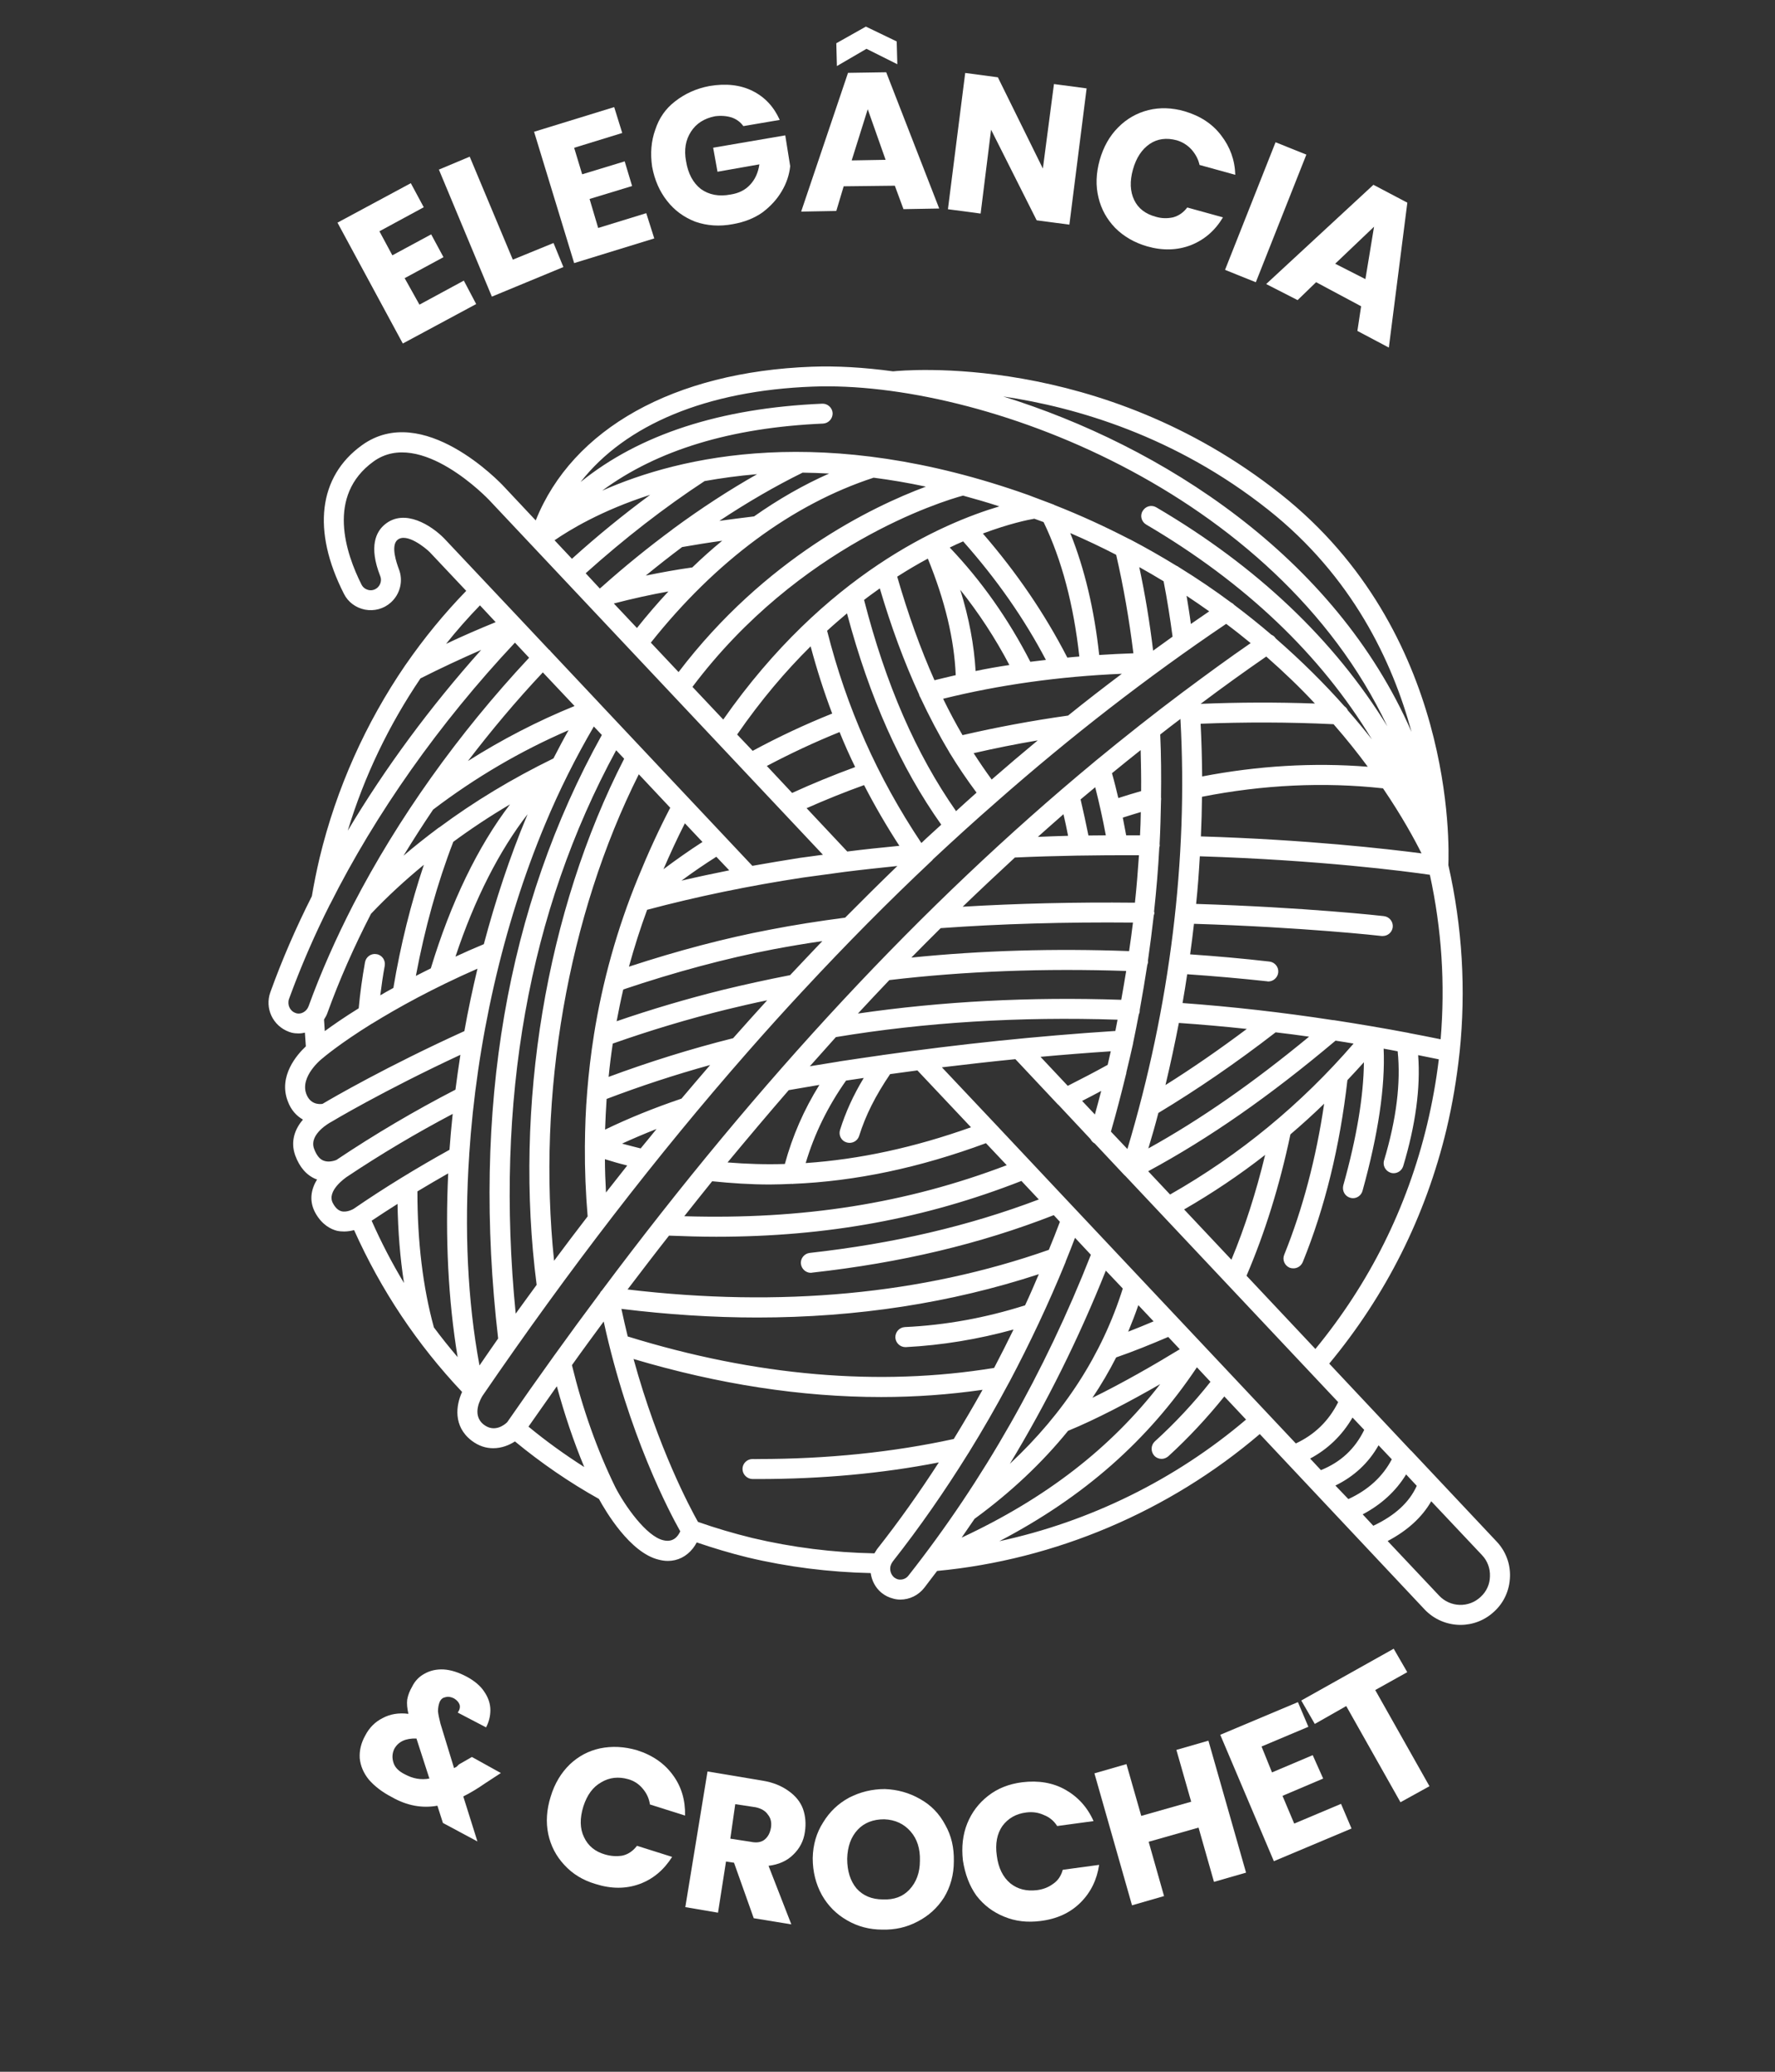
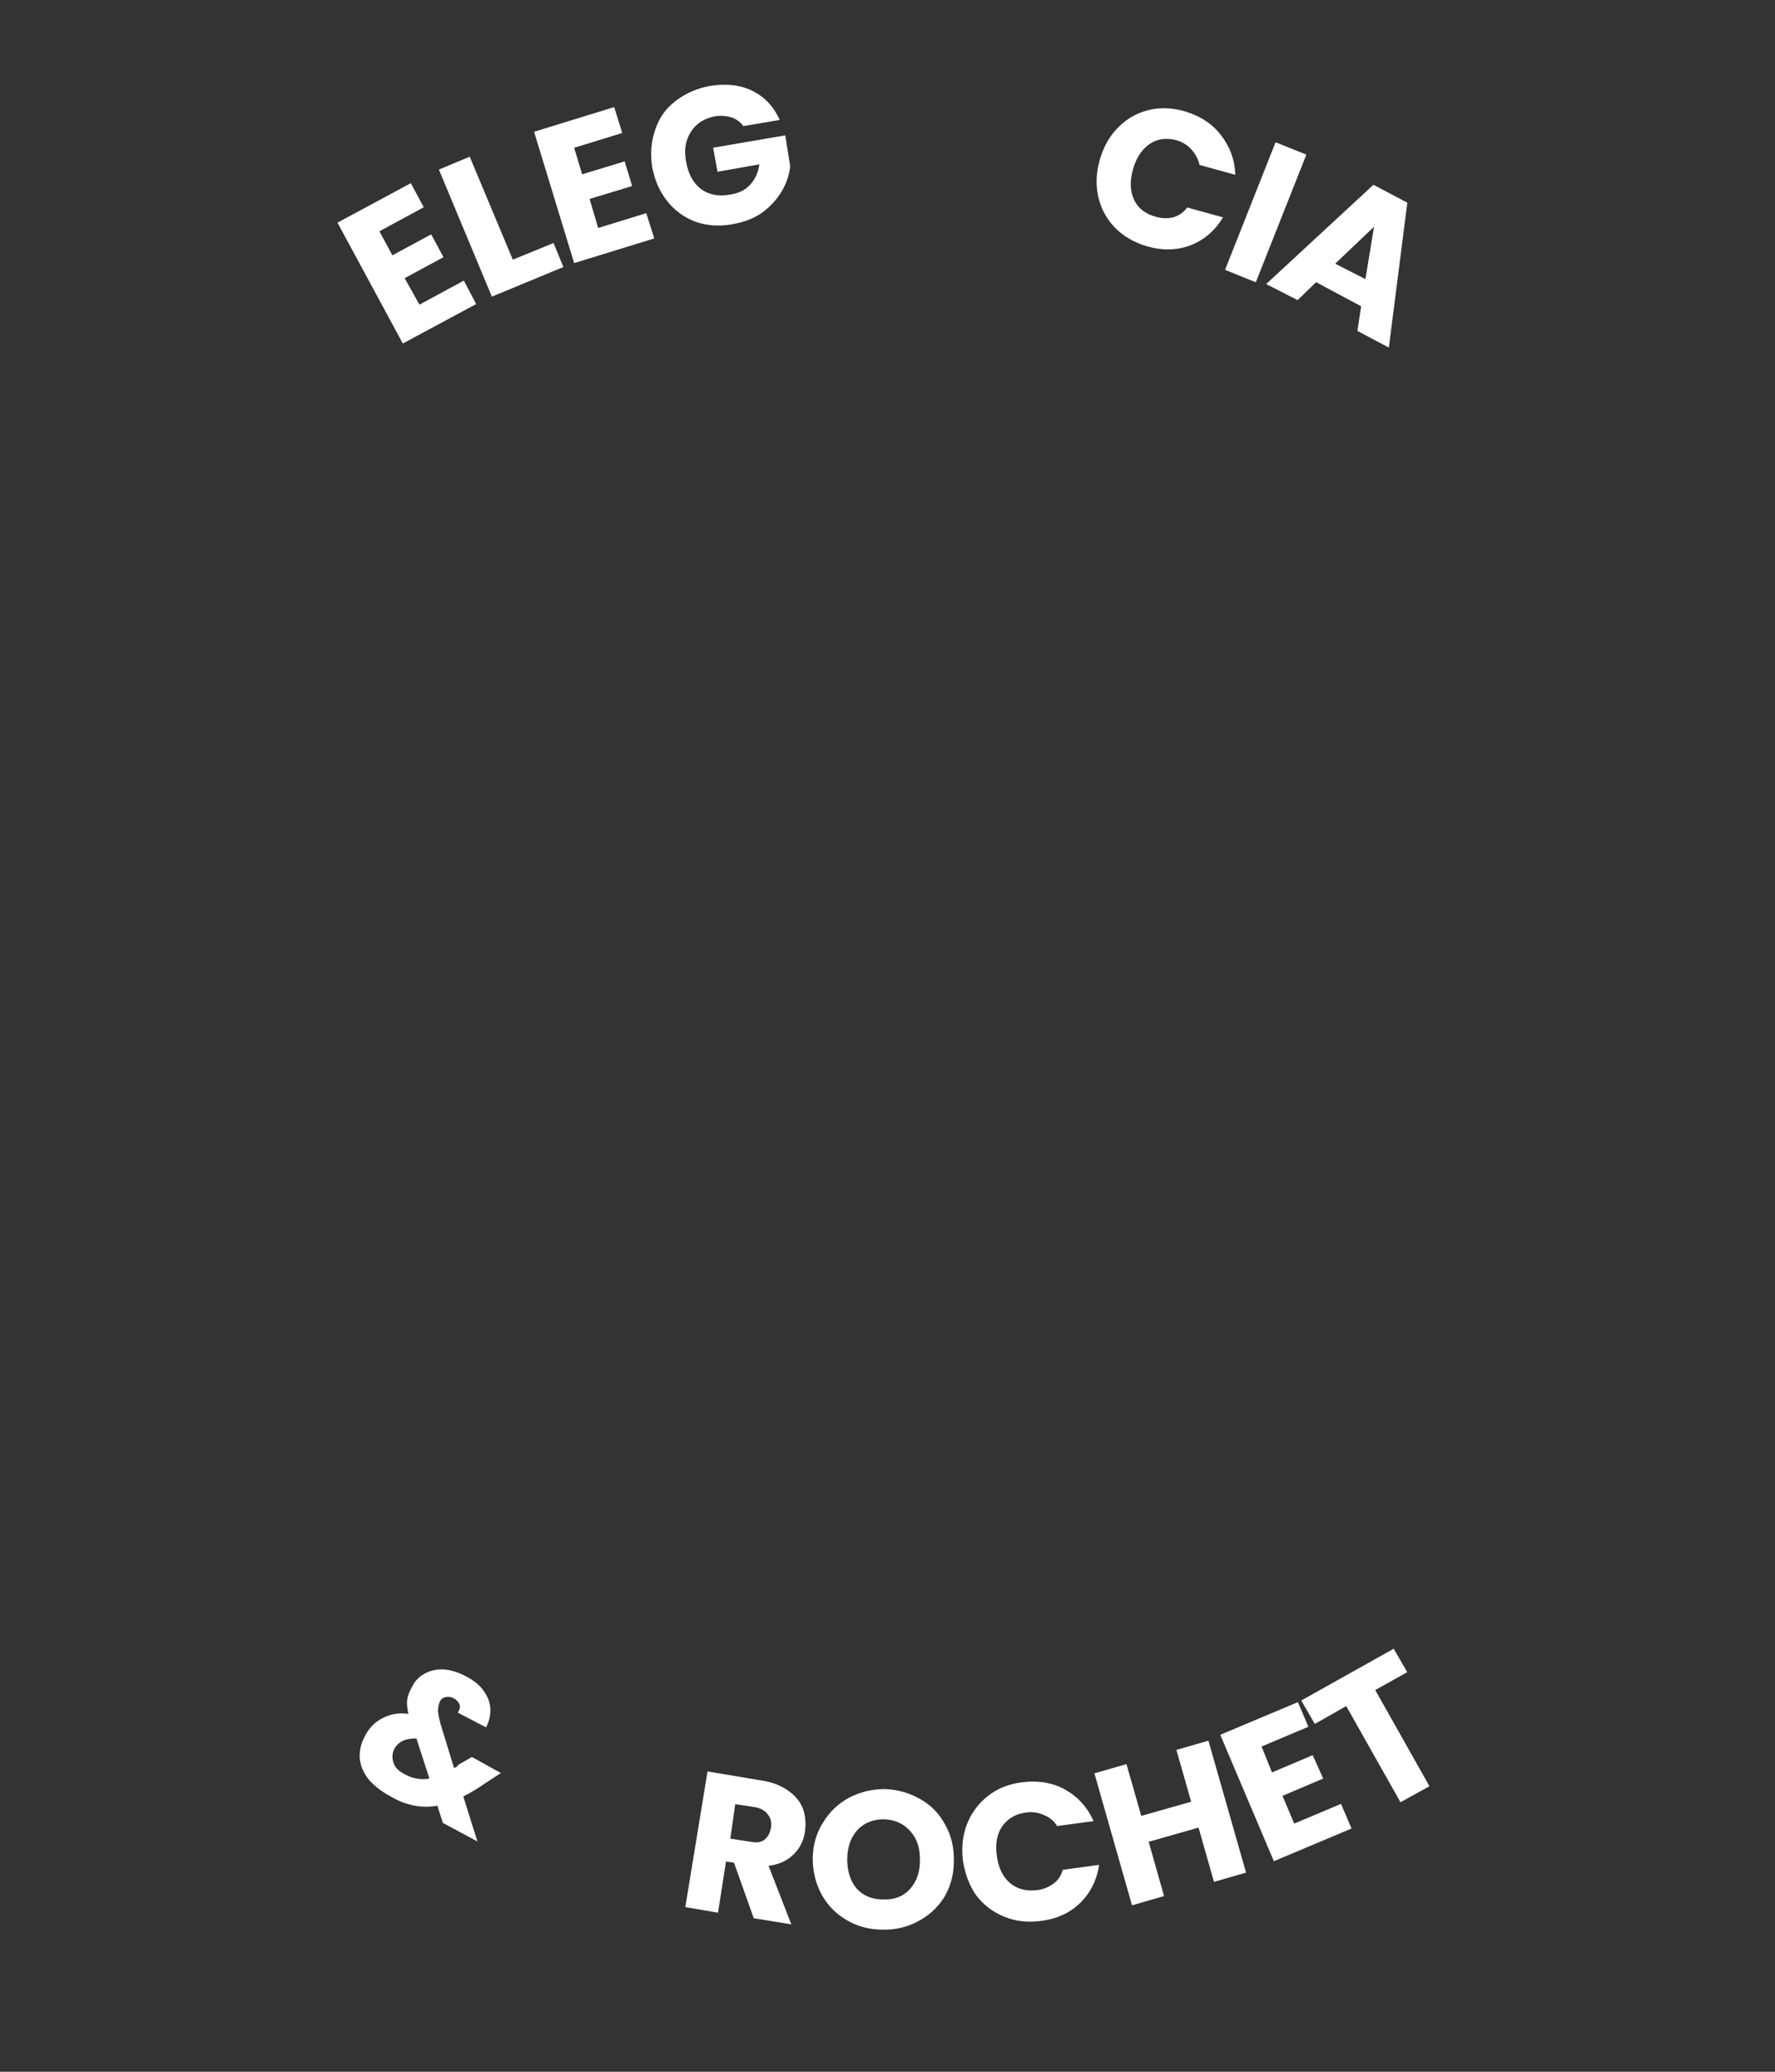
<svg xmlns="http://www.w3.org/2000/svg" width="60" zoomAndPan="magnify" viewBox="0 0 45 52.5" height="70" preserveAspectRatio="xMidYMid meet" version="1.0">
  <rect x="0" y="0" width="45" height="52.5" fill="#333333" stroke="none" />
  <defs>
    <g />
    <clipPath id="0f5c65a619">
-       <path d="M 6.707 9 L 38.652 9 L 38.652 41.555 L 6.707 41.555 Z M 6.707 9 " clip-rule="nonzero" />
-     </clipPath>
+       </clipPath>
  </defs>
  <g clip-path="url(#0f5c65a619)">
-     <path fill="#ffffff" d="M 37.941 39.062 L 35.777 36.762 C 35.777 36.762 35.777 36.762 35.773 36.762 L 34.41 35.312 L 33.699 34.555 C 35.137 32.82 36.141 30.828 36.672 28.617 C 36.824 27.977 36.93 27.34 37 26.699 C 37 26.695 37 26.695 37 26.691 C 37.004 26.684 37 26.676 37.004 26.668 C 37.168 25.082 37.074 23.492 36.719 21.922 C 36.738 21.441 36.887 16.016 32.461 12.516 C 27.891 8.898 22.883 9.387 22.641 9.41 C 21.902 9.309 21.207 9.27 20.582 9.293 C 17.086 9.422 14.508 10.867 13.582 13.188 L 12.77 12.324 C 12.688 12.234 10.719 10.164 9.172 11.285 C 8.074 12.078 7.906 13.449 8.719 15.047 C 8.824 15.258 9.02 15.402 9.254 15.449 C 9.488 15.492 9.727 15.43 9.906 15.27 C 10.148 15.055 10.23 14.711 10.109 14.414 C 10.059 14.277 9.898 13.828 10.078 13.68 C 10.309 13.492 10.785 13.883 10.895 13.992 L 11.82 14.973 C 11.258 15.551 10.75 16.172 10.293 16.832 C 10.289 16.836 10.289 16.844 10.281 16.848 C 9.27 18.324 8.527 19.98 8.102 21.742 C 8.027 22.062 7.961 22.387 7.906 22.711 C 7.496 23.523 7.145 24.336 6.855 25.141 C 6.707 25.547 6.914 25.996 7.328 26.148 L 7.391 26.168 C 7.453 26.184 7.512 26.188 7.57 26.188 C 7.625 26.188 7.68 26.18 7.73 26.168 C 7.738 26.285 7.746 26.398 7.754 26.516 C 7.531 26.723 7.055 27.266 7.293 27.898 C 7.379 28.137 7.523 28.281 7.68 28.371 C 7.484 28.602 7.355 28.914 7.484 29.277 C 7.594 29.578 7.77 29.781 8.008 29.879 C 8.016 29.883 8.027 29.883 8.039 29.887 C 7.891 30.129 7.824 30.426 7.996 30.738 C 8.164 31.039 8.387 31.148 8.539 31.188 C 8.605 31.203 8.668 31.207 8.727 31.207 C 8.816 31.207 8.902 31.191 8.977 31.172 C 9.656 32.688 10.574 34.066 11.715 35.273 C 11.559 35.609 11.484 36.141 11.953 36.504 C 12.141 36.648 12.328 36.699 12.504 36.699 C 12.719 36.699 12.91 36.621 13.055 36.527 C 13.719 37.074 14.434 37.566 15.184 37.984 C 15.348 38.285 15.969 39.348 16.699 39.523 C 16.777 39.543 16.855 39.555 16.93 39.555 C 17.18 39.555 17.402 39.445 17.566 39.238 C 17.605 39.188 17.637 39.137 17.664 39.086 C 18.086 39.23 18.516 39.359 18.949 39.465 C 19.977 39.711 21.027 39.84 22.074 39.863 C 22.102 40.059 22.195 40.234 22.344 40.359 C 22.434 40.434 22.539 40.484 22.652 40.512 C 22.707 40.527 22.766 40.535 22.824 40.535 C 23.059 40.535 23.285 40.426 23.434 40.234 C 23.543 40.094 23.648 39.949 23.758 39.809 C 26.75 39.527 29.641 38.301 31.938 36.34 L 36.113 40.781 C 36.359 41.043 36.695 41.176 37.027 41.176 C 37.336 41.176 37.645 41.062 37.887 40.832 C 38.133 40.605 38.27 40.293 38.281 39.957 C 38.293 39.625 38.172 39.305 37.941 39.062 Z M 34.547 38.375 C 35.02 38.125 35.391 37.785 35.648 37.363 L 35.918 37.652 C 35.727 38.074 35.363 38.406 34.816 38.664 Z M 33.855 37.645 C 34.328 37.414 34.695 37.074 34.949 36.625 L 35.285 36.98 C 35.055 37.418 34.691 37.754 34.184 37.988 Z M 33.215 36.961 C 33.668 36.719 34.027 36.371 34.289 35.922 L 34.586 36.234 C 34.352 36.715 33.992 37.051 33.488 37.254 Z M 26.961 30.32 L 25.25 28.5 L 23.879 27.047 C 24.496 26.973 25.117 26.902 25.742 26.84 L 26.828 27.996 C 26.828 27.996 26.828 27.996 26.832 27.996 L 27.648 28.867 C 27.672 28.914 27.707 28.953 27.754 28.977 L 28.516 29.789 C 28.52 29.789 28.52 29.789 28.52 29.789 L 33.926 35.531 C 33.684 36.012 33.328 36.355 32.852 36.578 Z M 28.465 32.652 C 27.941 34.32 26.98 35.809 25.602 37.094 C 26.535 35.555 27.348 33.918 28.035 32.199 Z M 28.297 34.398 C 28.738 34.246 29.18 34.066 29.617 33.879 L 29.91 34.191 C 29.27 34.582 28.453 35.051 27.695 35.422 C 27.918 35.09 28.117 34.75 28.297 34.398 Z M 28.602 33.746 C 28.695 33.523 28.781 33.301 28.859 33.074 L 29.246 33.484 C 29.031 33.574 28.816 33.664 28.602 33.746 Z M 24.707 38.488 C 25.633 37.812 26.422 37.066 27.078 36.258 C 27.785 35.969 28.645 35.516 29.414 35.074 C 28.148 36.707 26.512 37.969 24.379 38.965 C 24.488 38.805 24.598 38.648 24.707 38.488 Z M 25.988 33.078 C 24.988 33.395 23.965 33.582 22.941 33.629 C 22.801 33.637 22.695 33.754 22.699 33.895 C 22.707 34.031 22.82 34.137 22.953 34.137 C 22.957 34.137 22.961 34.137 22.965 34.137 C 23.879 34.09 24.797 33.938 25.695 33.691 C 25.535 34.02 25.371 34.344 25.203 34.664 C 22.285 35.141 19.16 34.871 15.914 33.867 C 15.859 33.641 15.805 33.406 15.754 33.168 C 16.93 33.312 18.078 33.387 19.199 33.387 C 21.727 33.387 24.113 33.016 26.336 32.289 C 26.223 32.555 26.109 32.82 25.988 33.078 Z M 26.59 31.672 C 23.379 32.801 19.789 33.137 15.91 32.676 C 16.262 32.215 16.609 31.758 16.961 31.312 C 17.367 31.328 17.766 31.34 18.16 31.34 C 20.973 31.34 23.461 30.879 25.895 29.926 L 26.336 30.395 C 24.566 31.066 22.664 31.512 20.527 31.75 C 20.391 31.766 20.289 31.891 20.305 32.027 C 20.32 32.156 20.43 32.254 20.555 32.254 C 20.566 32.254 20.574 32.254 20.586 32.25 C 22.84 32 24.848 31.523 26.715 30.793 L 26.871 30.961 C 26.781 31.199 26.688 31.438 26.59 31.672 Z M 27.766 19.949 C 27.867 20.344 27.957 20.75 28.035 21.168 C 27.891 21.172 27.742 21.168 27.594 21.172 C 27.531 20.859 27.465 20.555 27.395 20.258 C 27.516 20.156 27.641 20.055 27.766 19.949 Z M 33.336 17.828 C 32.359 17.793 31.387 17.797 30.438 17.836 C 30.988 17.422 31.543 17.023 32.102 16.637 C 32.555 17.035 32.969 17.434 33.336 17.828 Z M 35.73 26.18 C 35.727 26.18 35.723 26.18 35.719 26.176 C 35.082 26.055 34.445 25.949 33.82 25.852 C 33.812 25.852 33.805 25.852 33.801 25.852 C 32.496 25.652 31.219 25.508 29.98 25.418 C 30.023 25.176 30.062 24.93 30.098 24.688 C 30.766 24.734 31.445 24.793 32.125 24.867 C 32.137 24.871 32.145 24.871 32.156 24.871 C 32.281 24.871 32.391 24.773 32.406 24.645 C 32.422 24.508 32.32 24.383 32.184 24.367 C 31.508 24.289 30.836 24.23 30.172 24.184 C 30.207 23.926 30.242 23.668 30.27 23.41 C 33.035 23.496 35.008 23.715 35.027 23.719 C 35.035 23.719 35.047 23.719 35.055 23.719 C 35.184 23.719 35.293 23.625 35.309 23.496 C 35.324 23.355 35.223 23.23 35.082 23.215 C 35.062 23.211 33.09 22.992 30.324 22.906 C 30.367 22.504 30.395 22.102 30.418 21.699 C 33.434 21.793 35.637 22.078 36.25 22.168 C 36.551 23.547 36.641 24.941 36.523 26.336 C 36.258 26.281 35.992 26.23 35.73 26.18 Z M 29.664 30.27 L 29.109 29.68 C 30.664 28.84 32.184 27.781 33.859 26.371 C 34.012 26.395 34.164 26.418 34.316 26.445 C 32.988 27.98 31.43 29.266 29.664 30.27 Z M 30.02 30.648 C 30.738 30.234 31.426 29.773 32.074 29.266 C 31.844 30.215 31.559 31.105 31.219 31.922 Z M 35.062 19.977 C 35.543 20.684 35.859 21.266 36.039 21.625 C 35.168 21.512 33.125 21.277 30.445 21.195 C 30.461 20.859 30.469 20.523 30.473 20.191 C 32.016 19.887 33.559 19.812 35.062 19.977 Z M 29.887 25.922 C 30.453 25.961 31.027 26.012 31.609 26.074 C 30.914 26.594 30.227 27.07 29.547 27.496 C 29.672 26.973 29.785 26.445 29.887 25.922 Z M 29.367 28.203 C 30.34 27.617 31.34 26.934 32.34 26.16 C 32.621 26.191 32.902 26.23 33.188 26.27 C 31.762 27.445 30.445 28.363 29.113 29.102 C 29.203 28.805 29.289 28.504 29.367 28.203 Z M 30.477 19.676 C 30.473 19.23 30.461 18.781 30.438 18.34 C 31.543 18.297 32.672 18.297 33.809 18.352 C 34.137 18.727 34.422 19.086 34.676 19.43 C 33.293 19.32 31.883 19.406 30.477 19.676 Z M 29.926 18.219 C 30.125 21.758 29.664 25.508 28.582 29.117 L 28.164 28.676 C 28.301 28.199 28.426 27.719 28.543 27.238 C 28.551 27.219 28.555 27.199 28.555 27.176 C 28.613 26.938 28.668 26.699 28.723 26.457 C 28.727 26.441 28.727 26.43 28.73 26.414 C 28.781 26.18 28.824 25.941 28.871 25.707 C 28.887 25.676 28.895 25.641 28.895 25.605 C 28.895 25.602 28.895 25.594 28.895 25.59 C 28.965 25.211 29.027 24.832 29.086 24.453 C 29.094 24.43 29.105 24.402 29.105 24.371 C 29.105 24.363 29.102 24.355 29.102 24.348 C 29.156 23.965 29.207 23.582 29.25 23.199 C 29.258 23.176 29.266 23.156 29.266 23.129 C 29.266 23.121 29.262 23.113 29.258 23.102 C 29.316 22.559 29.363 22.012 29.391 21.473 C 29.395 21.457 29.402 21.441 29.402 21.422 C 29.402 21.41 29.398 21.402 29.398 21.391 C 29.418 21.023 29.426 20.656 29.434 20.289 C 29.438 20.262 29.438 20.23 29.434 20.203 C 29.441 19.668 29.438 19.137 29.414 18.613 C 29.582 18.48 29.754 18.348 29.926 18.219 Z M 27.434 27.898 C 27.594 27.816 27.754 27.734 27.918 27.645 C 27.867 27.844 27.812 28.043 27.758 28.242 Z M 28.551 21.168 C 28.523 21.016 28.492 20.867 28.465 20.719 C 28.617 20.672 28.77 20.621 28.922 20.578 C 28.918 20.773 28.914 20.969 28.902 21.168 C 28.785 21.168 28.668 21.168 28.551 21.168 Z M 28.082 26.984 C 27.742 27.172 27.402 27.348 27.07 27.516 L 26.379 26.781 C 26.969 26.727 27.566 26.68 28.16 26.641 C 28.133 26.754 28.109 26.871 28.082 26.984 Z M 28.918 19.008 C 28.926 19.352 28.934 19.699 28.93 20.047 C 28.738 20.102 28.547 20.16 28.352 20.223 C 28.301 20.012 28.25 19.801 28.191 19.594 C 28.434 19.395 28.676 19.199 28.918 19.008 Z M 26.961 20.633 C 27.004 20.812 27.043 20.996 27.078 21.18 C 26.82 21.188 26.566 21.195 26.312 21.207 C 26.527 21.012 26.746 20.824 26.961 20.633 Z M 25.73 21.73 C 26.762 21.684 27.816 21.668 28.875 21.672 C 28.848 22.07 28.816 22.473 28.773 22.875 C 27.246 22.859 25.781 22.895 24.406 22.977 C 24.844 22.555 25.289 22.137 25.73 21.73 Z M 23.848 23.52 C 25.363 23.41 27.004 23.363 28.723 23.379 C 28.695 23.621 28.66 23.859 28.625 24.102 C 26.73 24.031 24.879 24.086 23.105 24.266 C 23.352 24.016 23.598 23.766 23.848 23.52 Z M 22.547 24.836 C 24.465 24.609 26.48 24.535 28.551 24.605 C 28.512 24.848 28.469 25.094 28.426 25.336 C 26.117 25.258 23.875 25.375 21.75 25.684 C 22.016 25.398 22.281 25.113 22.547 24.836 Z M 21.191 26.281 C 23.449 25.906 25.848 25.758 28.332 25.84 C 28.312 25.934 28.297 26.031 28.277 26.125 C 26.285 26.254 24.316 26.461 22.387 26.734 C 22.379 26.734 22.371 26.734 22.363 26.738 C 22 26.789 21.637 26.844 21.273 26.898 C 21.27 26.902 21.266 26.902 21.258 26.902 C 21.016 26.941 20.773 26.98 20.531 27.02 C 20.754 26.773 20.973 26.523 21.191 26.281 Z M 21.898 27.316 C 21.629 27.762 21.438 28.184 21.297 28.633 C 21.254 28.766 21.328 28.91 21.461 28.949 C 21.488 28.957 21.512 28.961 21.539 28.961 C 21.645 28.961 21.746 28.895 21.781 28.785 C 21.945 28.262 22.191 27.773 22.566 27.219 C 22.797 27.188 23.027 27.156 23.258 27.125 L 24.617 28.566 C 23.18 29.078 21.793 29.379 20.426 29.473 C 20.648 28.73 20.984 28.043 21.449 27.383 C 21.602 27.363 21.75 27.336 21.898 27.316 Z M 19.996 27.625 C 20.254 27.582 20.512 27.535 20.773 27.492 C 20.379 28.125 20.09 28.789 19.898 29.496 C 19.41 29.512 18.93 29.496 18.445 29.457 C 18.961 28.836 19.477 28.223 19.996 27.625 Z M 18.055 29.934 C 18.543 29.984 19.027 30.016 19.516 30.016 C 19.703 30.016 19.891 30.008 20.078 30 C 20.082 30 20.086 30.004 20.09 30.004 C 20.094 30.004 20.098 30 20.102 30 C 21.695 29.934 23.316 29.59 24.996 28.969 L 25.523 29.527 C 22.977 30.496 20.355 30.91 17.348 30.82 C 17.582 30.523 17.82 30.227 18.055 29.934 Z M 33.348 34.184 L 31.602 32.328 C 32.066 31.246 32.441 30.047 32.715 28.746 C 33.008 28.496 33.293 28.238 33.57 27.969 C 33.367 29.348 33.027 30.633 32.559 31.793 C 32.504 31.922 32.566 32.07 32.695 32.125 C 32.727 32.137 32.758 32.141 32.793 32.141 C 32.891 32.141 32.984 32.082 33.027 31.984 C 33.59 30.602 33.969 29.047 34.16 27.371 C 34.301 27.223 34.441 27.07 34.578 26.918 C 34.57 27.77 34.398 28.816 34.055 30.039 C 34.02 30.176 34.098 30.316 34.23 30.352 C 34.254 30.359 34.277 30.363 34.301 30.363 C 34.41 30.363 34.512 30.289 34.543 30.176 C 34.941 28.742 35.121 27.535 35.078 26.574 C 35.195 26.594 35.312 26.617 35.434 26.641 C 35.516 27.438 35.402 28.363 35.09 29.402 C 35.047 29.535 35.125 29.676 35.258 29.719 C 35.281 29.727 35.305 29.73 35.332 29.73 C 35.441 29.73 35.539 29.66 35.574 29.551 C 35.887 28.512 36.016 27.566 35.953 26.738 C 36.129 26.773 36.301 26.809 36.477 26.844 C 36.41 27.395 36.312 27.945 36.18 28.496 C 35.672 30.613 34.715 32.52 33.348 34.184 Z M 32.148 12.914 C 34.281 14.602 35.301 16.762 35.785 18.547 C 33.84 14.09 29.445 11.293 25.434 10.047 C 27.281 10.32 29.797 11.051 32.148 12.914 Z M 20.602 9.797 C 24.859 9.633 32.336 12.418 35.172 18.406 C 33.828 16.219 31.871 14.355 29.312 12.855 C 29.191 12.785 29.039 12.828 28.969 12.949 C 28.895 13.066 28.938 13.223 29.059 13.293 C 31.566 14.766 33.48 16.586 34.781 18.738 C 34.594 18.5 34.391 18.254 34.172 18.004 C 34.152 17.957 34.121 17.922 34.082 17.895 C 33.586 17.336 33.004 16.754 32.34 16.176 C 32.336 16.172 32.336 16.168 32.336 16.168 C 32.309 16.129 32.273 16.102 32.234 16.086 C 31.938 15.832 31.621 15.578 31.289 15.328 C 31.266 15.301 31.238 15.281 31.207 15.266 C 30.797 14.961 30.359 14.664 29.891 14.375 C 29.871 14.359 29.848 14.344 29.824 14.336 C 29.453 14.109 29.066 13.887 28.664 13.676 C 28.648 13.668 28.633 13.66 28.613 13.652 C 28.023 13.348 27.398 13.059 26.73 12.797 C 26.727 12.793 26.723 12.793 26.719 12.789 C 26.594 12.742 26.469 12.695 26.344 12.648 C 26.332 12.645 26.324 12.641 26.316 12.637 C 26.234 12.609 26.16 12.578 26.078 12.547 C 20.895 10.703 17.25 11.555 15.266 12.434 C 16.656 11.406 18.527 10.836 20.867 10.734 C 21.004 10.727 21.113 10.609 21.109 10.469 C 21.102 10.332 20.98 10.223 20.844 10.23 C 18.262 10.34 16.211 11.008 14.719 12.215 C 15.859 10.758 17.914 9.898 20.602 9.797 Z M 25.141 19.754 C 24.984 19.539 24.832 19.316 24.684 19.086 C 25.211 18.965 25.754 18.855 26.309 18.762 C 25.918 19.086 25.527 19.418 25.141 19.754 Z M 11 33.637 C 10.723 32.629 10.582 31.473 10.582 30.191 C 10.84 30.035 11.102 29.883 11.363 29.734 C 11.285 31.363 11.363 32.945 11.602 34.391 C 11.395 34.148 11.191 33.895 11 33.637 Z M 10.078 30.508 C 10.09 31.211 10.145 31.883 10.242 32.512 C 9.938 32.008 9.664 31.48 9.422 30.934 C 9.641 30.789 9.859 30.645 10.078 30.508 Z M 9.551 24.18 C 9.414 24.152 9.281 24.242 9.254 24.383 C 9.184 24.773 9.129 25.164 9.094 25.551 C 8.723 25.781 8.438 25.98 8.234 26.129 C 8.23 26.031 8.219 25.934 8.215 25.836 C 8.25 25.781 8.281 25.727 8.301 25.668 C 8.602 24.836 8.973 23.996 9.406 23.156 C 9.82 22.719 10.27 22.305 10.746 21.914 C 10.418 22.895 10.156 23.938 9.973 25.035 C 9.855 25.098 9.746 25.16 9.641 25.223 C 9.672 24.973 9.707 24.727 9.754 24.473 C 9.777 24.336 9.688 24.203 9.551 24.18 Z M 14.566 17.891 C 13.633 18.27 12.727 18.738 11.863 19.285 C 12.453 18.512 13.086 17.758 13.762 17.039 Z M 10.98 20.516 C 12.055 19.699 13.203 19.027 14.414 18.504 C 14.281 18.738 14.156 18.977 14.031 19.219 C 12.984 19.73 12.02 20.312 11.145 20.961 C 11.129 20.969 11.113 20.98 11.098 20.992 C 10.801 21.215 10.508 21.445 10.23 21.684 C 10.469 21.293 10.719 20.902 10.98 20.516 Z M 11.492 21.332 C 11.949 20.996 12.426 20.68 12.93 20.383 C 12.121 21.441 11.43 22.863 10.922 24.539 C 10.793 24.602 10.668 24.668 10.543 24.73 C 10.77 23.523 11.086 22.383 11.492 21.332 Z M 13.375 20.633 C 13.367 20.652 13.359 20.672 13.352 20.691 C 12.922 21.723 12.562 22.812 12.266 23.926 C 12.012 24.031 11.773 24.137 11.547 24.242 C 12.031 22.785 12.66 21.555 13.375 20.633 Z M 12.156 34.602 C 11.852 32.969 11.77 31.148 11.895 29.277 C 11.895 29.27 11.895 29.266 11.895 29.262 C 12.082 26.422 12.738 23.473 13.82 20.887 C 14.18 20.023 14.598 19.191 15.055 18.41 L 15.258 18.625 C 12.84 22.977 11.957 28.121 12.629 33.918 C 12.473 34.145 12.312 34.371 12.156 34.602 Z M 13.074 33.289 C 12.543 27.895 13.398 23.098 15.621 19.012 L 15.824 19.227 C 13.844 23.082 13.02 28.039 13.605 32.559 C 13.43 32.801 13.25 33.043 13.074 33.289 Z M 14.047 31.949 C 13.609 27.742 14.395 23.207 16.195 19.621 L 16.992 20.469 C 16.699 21.031 16.426 21.629 16.176 22.242 C 15.645 23.535 15.273 24.871 15.055 26.238 C 15.055 26.238 15.055 26.242 15.055 26.242 C 14.98 26.711 14.926 27.18 14.887 27.656 C 14.887 27.656 14.887 27.656 14.887 27.66 C 14.848 28.117 14.832 28.582 14.828 29.047 C 14.828 29.051 14.828 29.051 14.828 29.055 C 14.824 29.641 14.848 30.23 14.898 30.824 C 14.613 31.195 14.328 31.57 14.047 31.949 Z M 18.488 22.055 C 18.078 22.137 17.676 22.223 17.277 22.316 C 17.562 22.105 17.859 21.902 18.16 21.711 Z M 16.82 22.027 C 16.992 21.629 17.172 21.238 17.363 20.863 L 17.809 21.336 C 17.469 21.555 17.137 21.789 16.82 22.027 Z M 15.363 30.219 C 15.348 29.938 15.336 29.656 15.336 29.375 C 15.523 29.434 15.711 29.488 15.902 29.535 C 15.723 29.762 15.543 29.988 15.363 30.219 Z M 16.242 29.102 C 16.086 29.062 15.926 29.023 15.77 28.98 C 16.051 28.852 16.344 28.727 16.645 28.609 C 16.512 28.773 16.379 28.938 16.242 29.102 Z M 17.277 27.84 C 16.586 28.074 15.938 28.336 15.34 28.625 C 15.348 28.363 15.363 28.105 15.379 27.848 C 16.234 27.523 17.113 27.234 18.004 26.988 C 17.762 27.27 17.52 27.551 17.277 27.84 Z M 18.586 26.309 C 17.512 26.578 16.453 26.91 15.43 27.289 C 15.457 27.008 15.492 26.727 15.535 26.445 C 16.477 26.113 17.449 25.82 18.434 25.578 C 18.77 25.496 19.109 25.418 19.449 25.348 C 19.16 25.664 18.875 25.984 18.586 26.309 Z M 20.031 24.711 C 19.453 24.824 18.879 24.949 18.316 25.086 C 17.406 25.312 16.508 25.578 15.633 25.879 C 15.684 25.609 15.738 25.34 15.801 25.074 C 17.125 24.629 18.406 24.285 19.609 24.055 C 20.008 23.98 20.422 23.91 20.848 23.848 C 20.574 24.133 20.305 24.422 20.031 24.711 Z M 21.426 23.254 C 20.766 23.34 20.121 23.441 19.516 23.559 C 18.383 23.773 17.184 24.09 15.945 24.496 C 16.078 24.012 16.23 23.531 16.406 23.055 C 17.668 22.719 18.996 22.445 20.359 22.238 C 20.715 22.188 21.066 22.141 21.418 22.094 C 21.855 22.039 22.301 21.992 22.75 21.945 C 22.309 22.371 21.867 22.809 21.426 23.254 Z M 16.484 12.539 C 15.812 13.035 15.148 13.574 14.5 14.16 L 14.059 13.691 C 14.422 13.441 15.238 12.938 16.484 12.539 Z M 17.863 12.191 C 18.277 12.117 18.723 12.055 19.195 12.016 C 18.484 12.418 17.77 12.883 17.059 13.406 C 17.051 13.414 17.043 13.418 17.035 13.426 C 16.438 13.867 15.844 14.348 15.266 14.863 C 15.258 14.871 15.25 14.879 15.242 14.883 C 15.23 14.895 15.219 14.902 15.207 14.914 L 14.848 14.527 C 15.832 13.645 16.844 12.859 17.863 12.191 Z M 17.551 14.379 C 17.16 14.434 16.77 14.504 16.371 14.586 C 16.676 14.336 16.984 14.094 17.293 13.863 C 17.625 13.805 17.965 13.75 18.309 13.703 C 18.051 13.914 17.797 14.141 17.551 14.379 Z M 19.117 13.086 C 18.824 13.121 18.527 13.16 18.238 13.199 C 18.945 12.73 19.652 12.32 20.348 11.977 C 20.566 11.98 20.789 11.988 21.02 12 C 20.367 12.289 19.734 12.652 19.117 13.086 Z M 16.945 14.988 C 16.672 15.281 16.406 15.59 16.148 15.914 L 15.562 15.293 C 16.027 15.172 16.488 15.07 16.945 14.988 Z M 22.148 12.105 C 22.574 12.16 23.016 12.234 23.473 12.332 C 22.098 12.844 19.395 14.152 17.203 17.031 L 16.5 16.285 C 18.141 14.219 20.09 12.777 22.148 12.105 Z M 24.414 12.559 C 24.715 12.641 25.023 12.73 25.336 12.832 C 23.887 13.262 20.918 14.543 18.336 18.234 L 17.555 17.406 C 20.262 13.809 23.895 12.699 24.414 12.559 Z M 28.297 14.059 C 28.484 14.867 28.629 15.707 28.734 16.555 C 28.441 16.566 28.152 16.578 27.867 16.598 C 27.742 15.445 27.496 14.41 27.133 13.508 C 27.539 13.684 27.926 13.867 28.297 14.059 Z M 27.363 16.637 C 27.262 16.645 27.16 16.652 27.059 16.664 C 26.488 15.555 25.785 14.523 24.918 13.52 C 25.586 13.27 26.059 13.172 26.223 13.145 C 26.301 13.172 26.379 13.203 26.457 13.23 C 26.918 14.184 27.219 15.328 27.363 16.637 Z M 22.746 14.613 C 23.016 14.441 23.273 14.289 23.523 14.156 C 23.961 15.23 24.191 16.203 24.23 17.109 C 24.051 17.148 23.871 17.195 23.691 17.238 C 23.336 16.441 23.023 15.57 22.746 14.613 Z M 24.734 17.004 C 24.695 16.352 24.57 15.668 24.344 14.945 C 24.812 15.531 25.23 16.168 25.59 16.852 C 25.301 16.895 25.016 16.945 24.734 17.004 Z M 26.121 16.77 C 25.566 15.688 24.879 14.715 24.078 13.875 C 24.195 13.816 24.309 13.766 24.418 13.719 C 25.27 14.68 25.961 15.668 26.516 16.723 C 26.383 16.738 26.25 16.754 26.121 16.77 Z M 20.551 16.379 C 20.707 16.961 20.887 17.527 21.098 18.082 C 20.406 18.359 19.73 18.676 19.082 19.027 L 18.688 18.613 C 19.293 17.738 19.922 17 20.551 16.379 Z M 21.285 18.551 C 21.406 18.852 21.539 19.148 21.68 19.438 C 21.129 19.641 20.594 19.859 20.082 20.094 L 19.441 19.41 C 20.039 19.094 20.656 18.805 21.285 18.551 Z M 21.906 19.895 C 22.176 20.418 22.473 20.93 22.801 21.434 C 22.355 21.477 21.914 21.523 21.48 21.578 L 20.449 20.48 C 20.918 20.273 21.406 20.074 21.906 19.895 Z M 23.359 21.363 C 22.242 19.691 21.461 17.93 20.969 15.984 C 21.137 15.828 21.309 15.684 21.473 15.543 C 22.043 17.68 22.828 19.438 23.863 20.898 C 23.695 21.055 23.523 21.203 23.359 21.363 Z M 24.238 20.555 C 23.223 19.105 22.457 17.348 21.906 15.203 C 22.039 15.098 22.176 15.004 22.305 14.91 C 22.594 15.891 22.926 16.785 23.301 17.598 C 23.301 17.598 23.301 17.602 23.301 17.602 C 23.305 17.625 23.316 17.648 23.332 17.672 C 23.559 18.156 23.801 18.617 24.059 19.047 C 24.062 19.051 24.066 19.059 24.066 19.062 C 24.285 19.422 24.516 19.762 24.758 20.086 C 24.586 20.238 24.41 20.398 24.238 20.555 Z M 27.078 18.133 C 26.16 18.262 25.262 18.43 24.402 18.629 C 24.23 18.336 24.066 18.027 23.91 17.707 C 25.332 17.355 26.852 17.141 28.441 17.074 C 27.984 17.418 27.527 17.77 27.078 18.133 Z M 29.234 16.488 C 29.148 15.773 29.031 15.062 28.883 14.371 C 29.094 14.488 29.301 14.609 29.5 14.73 C 29.59 15.191 29.664 15.66 29.727 16.133 C 29.562 16.25 29.398 16.371 29.234 16.488 Z M 30.191 15.812 C 30.16 15.57 30.121 15.336 30.082 15.098 C 30.277 15.227 30.469 15.359 30.656 15.492 C 30.5 15.598 30.348 15.703 30.191 15.812 Z M 9.762 13.285 C 9.539 13.465 9.34 13.84 9.641 14.602 C 9.68 14.699 9.652 14.816 9.57 14.891 C 9.508 14.945 9.43 14.969 9.348 14.953 C 9.301 14.941 9.219 14.914 9.168 14.82 C 8.766 14.023 8.27 12.562 9.469 11.695 C 10.656 10.836 12.383 12.652 12.402 12.672 L 20.863 21.66 C 20.672 21.688 20.48 21.711 20.285 21.738 C 19.879 21.801 19.477 21.871 19.074 21.941 L 15.191 17.816 C 15.188 17.812 15.188 17.812 15.188 17.812 L 13.961 16.508 C 13.953 16.5 13.949 16.488 13.941 16.48 C 13.934 16.477 13.93 16.473 13.922 16.469 L 13.184 15.684 L 11.258 13.641 C 10.938 13.316 10.262 12.879 9.762 13.285 Z M 12.566 15.766 C 12.152 15.934 11.73 16.117 11.309 16.316 C 11.578 15.977 11.867 15.652 12.168 15.34 Z M 10.66 17.191 C 11.176 16.93 11.691 16.691 12.199 16.469 C 10.906 17.914 9.762 19.465 8.816 21.051 C 9.234 19.672 9.859 18.375 10.66 17.191 Z M 7.523 25.68 L 7.488 25.668 C 7.348 25.617 7.277 25.457 7.328 25.312 C 7.617 24.52 7.961 23.719 8.363 22.922 C 8.363 22.922 8.363 22.922 8.367 22.918 C 9.523 20.617 11.133 18.332 13.055 16.285 L 13.414 16.668 C 11.609 18.598 10.082 20.75 8.957 22.922 C 8.516 23.781 8.133 24.645 7.824 25.496 C 7.777 25.629 7.641 25.707 7.523 25.68 Z M 8.184 26.812 C 8.191 26.805 8.602 26.453 9.426 25.941 C 9.434 25.941 9.438 25.934 9.441 25.934 C 10.082 25.539 10.965 25.047 12.105 24.547 C 11.98 25.07 11.867 25.598 11.773 26.129 C 9.805 27.023 8.426 27.824 8.176 27.973 C 8.078 27.988 7.863 27.98 7.766 27.723 C 7.598 27.273 8.164 26.824 8.184 26.812 Z M 7.961 29.105 C 7.828 28.734 8.379 28.441 8.383 28.438 C 8.387 28.438 8.387 28.434 8.391 28.434 C 8.391 28.434 8.395 28.434 8.398 28.43 C 8.41 28.422 9.707 27.645 11.672 26.73 C 11.625 27.023 11.586 27.32 11.547 27.613 C 10.516 28.145 9.496 28.746 8.527 29.395 C 8.488 29.41 8.332 29.465 8.199 29.41 C 8.098 29.371 8.02 29.266 7.961 29.105 Z M 8.66 30.695 C 8.574 30.672 8.504 30.609 8.441 30.492 C 8.266 30.176 8.777 29.836 8.785 29.828 C 9.656 29.246 10.559 28.711 11.477 28.227 C 11.445 28.531 11.418 28.832 11.395 29.137 C 10.57 29.594 9.75 30.094 8.965 30.633 C 8.965 30.633 8.805 30.73 8.66 30.695 Z M 12.266 36.102 C 11.938 35.848 12.203 35.422 12.23 35.375 C 14.418 32.18 16.652 29.281 18.949 26.664 C 19.418 26.129 19.891 25.605 20.367 25.094 C 20.371 25.09 20.375 25.09 20.375 25.086 C 21.445 23.934 22.527 22.84 23.629 21.805 C 23.637 21.797 23.645 21.789 23.652 21.777 C 24.184 21.281 24.715 20.797 25.254 20.328 C 25.254 20.328 25.254 20.328 25.254 20.324 C 25.254 20.324 25.258 20.324 25.258 20.324 C 27.148 18.66 29.09 17.156 31.086 15.809 C 31.301 15.969 31.508 16.133 31.707 16.297 C 31.145 16.684 30.59 17.09 30.035 17.504 C 30.027 17.508 30.02 17.516 30.012 17.52 C 29.25 18.09 28.5 18.684 27.75 19.301 C 27.746 19.305 27.742 19.309 27.738 19.312 C 23.395 22.91 19.266 27.34 15.258 32.703 C 15.246 32.715 15.234 32.727 15.223 32.742 C 15.219 32.746 15.219 32.754 15.215 32.762 C 14.426 33.816 13.641 34.91 12.859 36.039 C 12.797 36.102 12.539 36.312 12.266 36.102 Z M 14.117 35.129 C 14.312 35.844 14.543 36.531 14.812 37.176 C 14.32 36.863 13.848 36.523 13.398 36.152 C 13.637 35.809 13.879 35.469 14.117 35.129 Z M 16.816 39.031 C 16.383 38.93 15.84 38.152 15.602 37.691 C 15.145 36.758 14.773 35.715 14.5 34.594 C 14.766 34.219 15.035 33.855 15.305 33.488 C 15.934 36.367 16.984 38.34 17.246 38.805 C 17.191 38.926 17.074 39.094 16.816 39.031 Z M 17.695 38.566 C 17.5 38.219 16.68 36.691 16.062 34.438 C 18.215 35.078 20.312 35.402 22.34 35.402 C 23.211 35.402 24.066 35.34 24.91 35.219 C 24.676 35.641 24.43 36.055 24.18 36.465 C 22.641 36.801 20.973 36.973 19.223 36.973 C 19.176 36.973 19.121 36.977 19.078 36.973 C 18.938 36.973 18.824 37.086 18.824 37.223 C 18.824 37.363 18.938 37.477 19.078 37.48 C 19.125 37.48 19.176 37.48 19.223 37.48 C 20.828 37.48 22.363 37.34 23.801 37.059 C 23.309 37.82 22.789 38.555 22.234 39.258 C 22.211 39.293 22.188 39.328 22.168 39.363 C 21.129 39.344 20.09 39.215 19.07 38.973 C 18.605 38.859 18.141 38.723 17.695 38.566 Z M 23.035 39.922 C 22.973 40.008 22.867 40.043 22.77 40.023 C 22.73 40.012 22.699 39.996 22.668 39.973 C 22.613 39.926 22.578 39.859 22.57 39.785 C 22.562 39.707 22.586 39.633 22.633 39.57 C 23.316 38.703 23.953 37.785 24.543 36.836 C 24.547 36.828 24.555 36.82 24.559 36.812 C 24.914 36.238 25.254 35.648 25.574 35.047 C 25.582 35.035 25.586 35.023 25.594 35.012 C 26.109 34.039 26.586 33.031 27.012 31.988 C 27.016 31.98 27.016 31.973 27.02 31.961 C 27.102 31.766 27.176 31.566 27.254 31.367 L 27.656 31.797 C 26.484 34.777 24.934 37.512 23.035 39.922 Z M 25.336 39.055 C 27.48 37.934 29.102 36.504 30.344 34.648 L 30.688 35.016 C 30.262 35.555 29.789 36.062 29.277 36.527 C 29.176 36.621 29.168 36.781 29.262 36.887 C 29.312 36.941 29.379 36.969 29.449 36.969 C 29.512 36.969 29.57 36.945 29.621 36.902 C 30.133 36.434 30.605 35.926 31.039 35.387 L 31.59 35.973 C 29.793 37.5 27.625 38.562 25.336 39.055 Z M 37.539 40.465 C 37.238 40.75 36.766 40.734 36.484 40.434 L 35.18 39.051 C 35.684 38.785 36.051 38.449 36.285 38.043 L 37.574 39.41 C 37.711 39.555 37.781 39.746 37.773 39.945 C 37.77 40.145 37.688 40.328 37.539 40.465 Z M 37.539 40.465 " fill-opacity="1" fill-rule="nonzero" />
-   </g>
+     </g>
  <g fill="#ffffff" fill-opacity="1">
    <g transform="translate(9.931, 8.861)">
      <g>
        <path d="M -0.312 -3 L 0.016 -2.391 L 1 -2.922 L 1.312 -2.344 L 0.328 -1.812 L 0.703 -1.141 L 1.828 -1.75 L 2.141 -1.156 L 0.281 -0.156 L -1.375 -3.219 L 0.484 -4.219 L 0.812 -3.609 Z M -0.312 -3 " />
      </g>
    </g>
  </g>
  <g fill="#ffffff" fill-opacity="1">
    <g transform="translate(12.189, 7.642)">
      <g>
        <path d="M 0.812 -1.062 L 1.844 -1.484 L 2.094 -0.875 L 0.281 -0.125 L -1.062 -3.344 L -0.281 -3.672 Z M 0.812 -1.062 " />
      </g>
    </g>
  </g>
  <g fill="#ffffff" fill-opacity="1">
    <g transform="translate(14.259, 6.761)">
      <g>
        <path d="M 0.297 -3.016 L 0.5 -2.344 L 1.578 -2.672 L 1.766 -2.047 L 0.688 -1.719 L 0.906 -0.984 L 2.125 -1.359 L 2.328 -0.719 L 0.297 -0.094 L -0.719 -3.422 L 1.312 -4.047 L 1.516 -3.391 Z M 0.297 -3.016 " />
      </g>
    </g>
  </g>
  <g fill="#ffffff" fill-opacity="1">
    <g transform="translate(16.674, 5.977)">
      <g>
        <path d="M 2.172 -2.781 C 2.098 -2.883 2 -2.957 1.875 -3 C 1.75 -3.039 1.609 -3.051 1.453 -3.031 C 1.18 -2.977 0.977 -2.848 0.844 -2.641 C 0.707 -2.43 0.664 -2.18 0.719 -1.891 C 0.77 -1.578 0.895 -1.344 1.094 -1.188 C 1.301 -1.039 1.551 -0.992 1.844 -1.047 C 2.051 -1.078 2.219 -1.16 2.344 -1.297 C 2.469 -1.43 2.547 -1.602 2.578 -1.812 L 1.516 -1.625 L 1.406 -2.234 L 3.234 -2.547 L 3.359 -1.766 C 3.336 -1.547 3.266 -1.332 3.141 -1.125 C 3.023 -0.926 2.863 -0.75 2.656 -0.594 C 2.445 -0.445 2.195 -0.348 1.906 -0.297 C 1.57 -0.234 1.254 -0.254 0.953 -0.359 C 0.66 -0.473 0.422 -0.648 0.234 -0.891 C 0.047 -1.129 -0.078 -1.414 -0.141 -1.75 C -0.191 -2.094 -0.164 -2.406 -0.062 -2.688 C 0.031 -2.977 0.195 -3.219 0.438 -3.406 C 0.688 -3.602 0.977 -3.734 1.312 -3.797 C 1.727 -3.867 2.094 -3.828 2.406 -3.672 C 2.719 -3.516 2.945 -3.27 3.094 -2.938 Z M 2.172 -2.781 " />
      </g>
    </g>
  </g>
  <g fill="#ffffff" fill-opacity="1">
    <g transform="translate(20.233, 5.362)">
      <g>
-         <path d="M 2.453 -0.656 L 1.156 -0.641 L 0.969 -0.016 L 0.078 0 L 1.266 -3.516 L 2.234 -3.531 L 3.578 -0.078 L 2.672 -0.062 Z M 2.219 -1.312 L 1.766 -2.594 L 1.359 -1.297 Z M 1.734 -4.125 L 0.984 -3.688 L 0.969 -4.266 L 1.719 -4.688 L 2.5 -4.312 L 2.516 -3.734 Z M 1.734 -4.125 " />
-       </g>
+         </g>
    </g>
  </g>
  <g fill="#ffffff" fill-opacity="1">
    <g transform="translate(23.72, 5.271)">
      <g>
-         <path d="M 3.391 0.422 L 2.562 0.312 L 1.406 -1.984 L 1.141 0.141 L 0.312 0.031 L 0.75 -3.422 L 1.578 -3.312 L 2.719 -1 L 3 -3.141 L 3.828 -3.031 Z M 3.391 0.422 " />
-       </g>
+         </g>
    </g>
  </g>
  <g fill="#ffffff" fill-opacity="1">
    <g transform="translate(27.255, 5.696)">
      <g>
        <path d="M 0.625 -1.641 C 0.719 -1.973 0.875 -2.25 1.094 -2.469 C 1.312 -2.688 1.566 -2.832 1.859 -2.906 C 2.148 -2.977 2.457 -2.969 2.781 -2.875 C 3.176 -2.758 3.484 -2.555 3.703 -2.266 C 3.93 -1.973 4.051 -1.641 4.062 -1.266 L 3.156 -1.516 C 3.125 -1.66 3.055 -1.789 2.953 -1.906 C 2.848 -2.02 2.723 -2.098 2.578 -2.141 C 2.316 -2.211 2.086 -2.18 1.891 -2.047 C 1.691 -1.91 1.551 -1.695 1.469 -1.406 C 1.383 -1.102 1.395 -0.844 1.5 -0.625 C 1.602 -0.414 1.785 -0.273 2.047 -0.203 C 2.191 -0.16 2.336 -0.156 2.484 -0.188 C 2.629 -0.227 2.75 -0.312 2.844 -0.438 L 3.75 -0.188 C 3.551 0.145 3.281 0.379 2.938 0.516 C 2.594 0.648 2.223 0.66 1.828 0.547 C 1.504 0.453 1.234 0.297 1.016 0.078 C 0.805 -0.141 0.664 -0.395 0.594 -0.688 C 0.52 -0.988 0.531 -1.305 0.625 -1.641 Z M 0.625 -1.641 " />
      </g>
    </g>
  </g>
  <g fill="#ffffff" fill-opacity="1">
    <g transform="translate(30.76, 6.73)">
      <g>
        <path d="M 2.359 -2.812 L 1.078 0.422 L 0.297 0.109 L 1.578 -3.125 Z M 2.359 -2.812 " />
      </g>
    </g>
  </g>
  <g fill="#ffffff" fill-opacity="1">
    <g transform="translate(32.038, 7.167)">
      <g>
        <path d="M 2.469 0.594 L 1.328 -0.016 L 0.859 0.438 L 0.062 0.031 L 2.781 -2.484 L 3.641 -2.031 L 3.172 1.641 L 2.375 1.219 Z M 2.578 -0.094 L 2.797 -1.422 L 1.812 -0.484 Z M 2.578 -0.094 " />
      </g>
    </g>
  </g>
  <g fill="#ffffff" fill-opacity="1">
    <g transform="translate(8.62, 44.789)">
      <g>
        <path d="M 2.609 1.406 L 2.469 0.969 C 2.082 1.039 1.695 0.969 1.312 0.75 C 1.07 0.625 0.879 0.477 0.734 0.312 C 0.598 0.145 0.52 -0.035 0.5 -0.234 C 0.488 -0.43 0.535 -0.625 0.641 -0.812 C 0.742 -1.008 0.891 -1.156 1.078 -1.25 C 1.266 -1.352 1.484 -1.391 1.734 -1.359 C 1.703 -1.492 1.691 -1.613 1.703 -1.719 C 1.723 -1.832 1.766 -1.941 1.828 -2.047 C 1.898 -2.191 2.004 -2.301 2.141 -2.375 C 2.285 -2.457 2.445 -2.492 2.625 -2.484 C 2.812 -2.473 3.008 -2.41 3.219 -2.297 C 3.414 -2.191 3.562 -2.066 3.656 -1.922 C 3.758 -1.773 3.812 -1.617 3.812 -1.453 C 3.812 -1.297 3.773 -1.148 3.703 -1.016 L 2.984 -1.391 C 3.035 -1.461 3.051 -1.531 3.031 -1.594 C 3.008 -1.656 2.961 -1.707 2.891 -1.75 C 2.816 -1.789 2.742 -1.801 2.672 -1.781 C 2.609 -1.77 2.562 -1.734 2.531 -1.672 C 2.5 -1.598 2.484 -1.516 2.484 -1.422 C 2.492 -1.336 2.516 -1.234 2.547 -1.109 L 2.891 0.016 C 2.91 0.004 2.93 -0.004 2.953 -0.016 C 2.973 -0.035 2.992 -0.055 3.016 -0.078 L 3.344 -0.266 L 4.078 0.141 L 3.672 0.406 C 3.492 0.531 3.312 0.641 3.125 0.734 L 3.484 1.875 Z M 1.641 0.172 C 1.848 0.285 2.055 0.32 2.266 0.281 L 1.938 -0.734 C 1.664 -0.742 1.477 -0.656 1.375 -0.469 C 1.32 -0.352 1.316 -0.234 1.359 -0.109 C 1.398 0.004 1.492 0.098 1.641 0.172 Z M 1.641 0.172 " />
      </g>
    </g>
  </g>
  <g fill="#ffffff" fill-opacity="1">
    <g transform="translate(12.237, 46.647)">
      <g />
    </g>
  </g>
  <g fill="#ffffff" fill-opacity="1">
    <g transform="translate(13.29, 47.149)">
      <g>
-         <path d="M 0.672 -1.625 C 0.773 -1.957 0.938 -2.227 1.156 -2.438 C 1.375 -2.645 1.629 -2.781 1.922 -2.844 C 2.223 -2.906 2.535 -2.891 2.859 -2.797 C 3.254 -2.672 3.555 -2.461 3.766 -2.172 C 3.984 -1.879 4.086 -1.535 4.078 -1.141 L 3.188 -1.422 C 3.164 -1.578 3.102 -1.711 3 -1.828 C 2.906 -1.941 2.785 -2.02 2.641 -2.062 C 2.391 -2.133 2.16 -2.109 1.953 -1.984 C 1.742 -1.867 1.594 -1.664 1.5 -1.375 C 1.406 -1.07 1.41 -0.812 1.516 -0.594 C 1.617 -0.375 1.797 -0.227 2.047 -0.156 C 2.191 -0.113 2.336 -0.102 2.484 -0.125 C 2.629 -0.156 2.754 -0.238 2.859 -0.375 L 3.75 -0.094 C 3.539 0.238 3.266 0.469 2.922 0.594 C 2.578 0.719 2.207 0.719 1.812 0.594 C 1.488 0.5 1.223 0.336 1.016 0.109 C 0.805 -0.117 0.672 -0.379 0.609 -0.672 C 0.547 -0.973 0.566 -1.289 0.672 -1.625 Z M 0.672 -1.625 " />
-       </g>
+         </g>
    </g>
  </g>
  <g fill="#ffffff" fill-opacity="1">
    <g transform="translate(17.062, 48.281)">
      <g>
        <path d="M 2.047 0.328 L 1.547 -1.078 L 1.344 -1.109 L 1.141 0.188 L 0.312 0.047 L 0.875 -3.391 L 2.281 -3.156 C 2.539 -3.113 2.758 -3.023 2.938 -2.891 C 3.113 -2.766 3.234 -2.613 3.297 -2.438 C 3.359 -2.258 3.375 -2.066 3.344 -1.859 C 3.312 -1.629 3.211 -1.438 3.047 -1.281 C 2.891 -1.125 2.68 -1.031 2.422 -1 L 3 0.484 Z M 1.453 -1.688 L 1.969 -1.609 C 2.113 -1.578 2.227 -1.594 2.312 -1.656 C 2.406 -1.727 2.461 -1.832 2.484 -1.969 C 2.504 -2.102 2.477 -2.211 2.406 -2.297 C 2.344 -2.391 2.238 -2.453 2.094 -2.484 L 1.578 -2.562 Z M 1.453 -1.688 " />
      </g>
    </g>
  </g>
  <g fill="#ffffff" fill-opacity="1">
    <g transform="translate(20.416, 48.836)">
      <g>
        <path d="M 1.953 0.062 C 1.629 0.062 1.332 -0.016 1.062 -0.172 C 0.789 -0.328 0.578 -0.539 0.422 -0.812 C 0.266 -1.094 0.188 -1.406 0.188 -1.75 C 0.195 -2.094 0.285 -2.395 0.453 -2.656 C 0.617 -2.926 0.836 -3.133 1.109 -3.281 C 1.391 -3.426 1.691 -3.5 2.016 -3.5 C 2.336 -3.488 2.633 -3.406 2.906 -3.25 C 3.188 -3.094 3.398 -2.875 3.547 -2.594 C 3.703 -2.32 3.773 -2.016 3.766 -1.672 C 3.766 -1.328 3.68 -1.02 3.516 -0.75 C 3.348 -0.488 3.125 -0.285 2.844 -0.141 C 2.57 0.004 2.273 0.07 1.953 0.062 Z M 1.969 -0.703 C 2.25 -0.691 2.473 -0.773 2.641 -0.953 C 2.816 -1.141 2.906 -1.383 2.906 -1.688 C 2.914 -1.988 2.836 -2.234 2.672 -2.422 C 2.504 -2.617 2.281 -2.723 2 -2.734 C 1.719 -2.734 1.492 -2.645 1.328 -2.469 C 1.16 -2.289 1.07 -2.047 1.062 -1.734 C 1.062 -1.422 1.141 -1.172 1.297 -0.984 C 1.461 -0.797 1.688 -0.703 1.969 -0.703 Z M 1.969 -0.703 " />
      </g>
    </g>
  </g>
  <g fill="#ffffff" fill-opacity="1">
    <g transform="translate(24.49, 48.898)">
      <g>
        <path d="M -0.078 -1.75 C -0.117 -2.094 -0.082 -2.406 0.031 -2.688 C 0.145 -2.969 0.32 -3.203 0.562 -3.391 C 0.801 -3.578 1.086 -3.691 1.422 -3.734 C 1.836 -3.785 2.203 -3.723 2.516 -3.547 C 2.836 -3.367 3.078 -3.102 3.234 -2.75 L 2.312 -2.625 C 2.227 -2.758 2.113 -2.852 1.969 -2.906 C 1.832 -2.969 1.688 -2.988 1.531 -2.969 C 1.27 -2.938 1.066 -2.82 0.922 -2.625 C 0.785 -2.426 0.738 -2.176 0.781 -1.875 C 0.82 -1.562 0.938 -1.328 1.125 -1.172 C 1.312 -1.023 1.535 -0.969 1.797 -1 C 1.953 -1.02 2.086 -1.07 2.203 -1.156 C 2.328 -1.238 2.41 -1.359 2.453 -1.516 L 3.375 -1.641 C 3.32 -1.266 3.164 -0.945 2.906 -0.688 C 2.645 -0.426 2.305 -0.27 1.891 -0.219 C 1.555 -0.176 1.25 -0.211 0.969 -0.328 C 0.688 -0.441 0.453 -0.617 0.266 -0.859 C 0.086 -1.109 -0.023 -1.406 -0.078 -1.75 Z M -0.078 -1.75 " />
      </g>
    </g>
  </g>
  <g fill="#ffffff" fill-opacity="1">
    <g transform="translate(28.402, 48.36)">
      <g>
        <path d="M 2.234 -4.25 L 3.188 -0.906 L 2.375 -0.672 L 1.984 -2.047 L 0.719 -1.688 L 1.109 -0.312 L 0.297 -0.078 L -0.656 -3.422 L 0.156 -3.656 L 0.531 -2.344 L 1.797 -2.703 L 1.422 -4.016 Z M 2.234 -4.25 " />
      </g>
    </g>
  </g>
  <g fill="#ffffff" fill-opacity="1">
    <g transform="translate(32.014, 47.289)">
      <g>
        <path d="M -0.031 -3.031 L 0.234 -2.375 L 1.266 -2.812 L 1.531 -2.219 L 0.5 -1.781 L 0.797 -1.078 L 1.984 -1.578 L 2.25 -0.953 L 0.281 -0.125 L -1.078 -3.328 L 0.891 -4.156 L 1.156 -3.531 Z M -0.031 -3.031 " />
      </g>
    </g>
  </g>
  <g fill="#ffffff" fill-opacity="1">
    <g transform="translate(34.599, 46.186)">
      <g>
        <path d="M 0.734 -4.406 L 1.078 -3.812 L 0.266 -3.359 L 1.641 -0.922 L 0.906 -0.516 L -0.469 -2.953 L -1.266 -2.5 L -1.609 -3.094 Z M 0.734 -4.406 " />
      </g>
    </g>
  </g>
</svg>